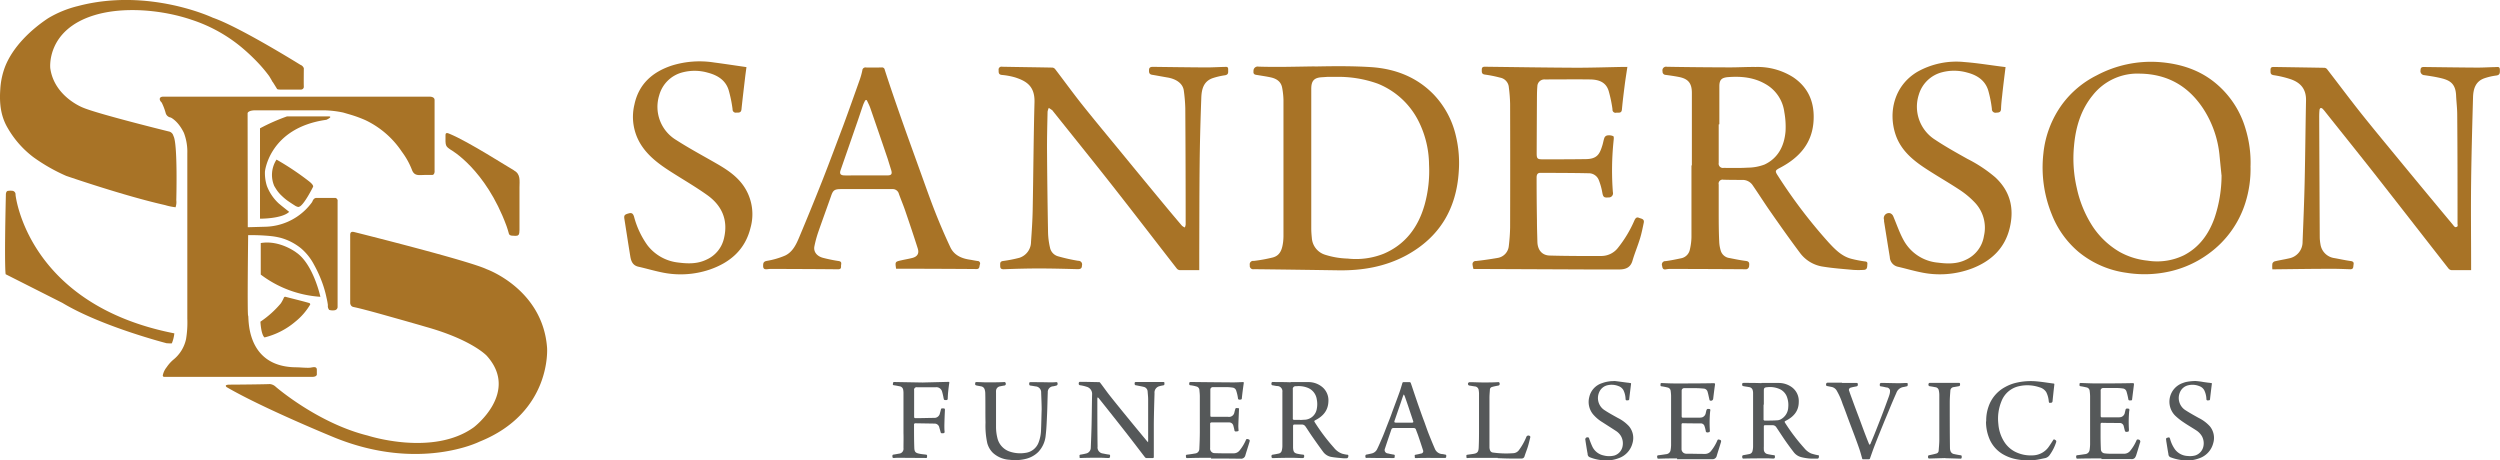
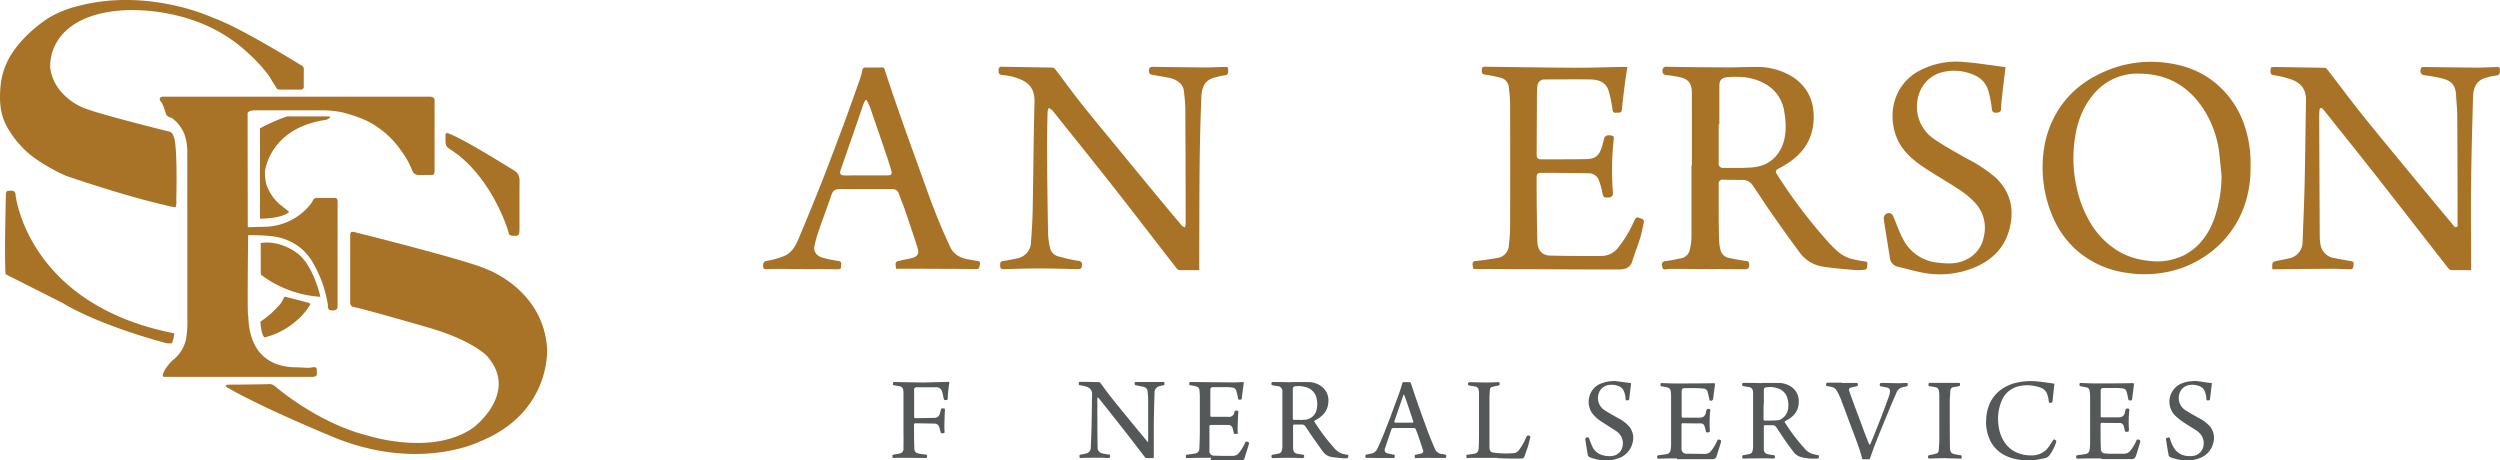
<svg xmlns="http://www.w3.org/2000/svg" id="Layer_1" data-name="Layer 1" viewBox="0 0 732.31 134.87">
  <defs>
    <style>.cls-1{fill:#555859;}.cls-1,.cls-2{fill-rule:evenodd;}.cls-2,.cls-3{fill:#a87326;}</style>
  </defs>
  <title>Wolverhampton Funeral Services - Sanderson Logo</title>
  <path class="cls-1" d="M516,113c1.7,0,3.39,0,5.09,0a6.49,6.49,0,0,1,3.81,1.26,5,5,0,0,1,2,4.29c0,2.65-1.49,4.34-3.74,5.49-0.46.23-.49,0.3-0.2,0.74a55.52,55.52,0,0,0,5.54,7.29,5.48,5.48,0,0,0,2,1.57,13.78,13.78,0,0,0,1.88.49c0.21,0,.43,0,0.43.33,0,0.48-.13.7-0.46,0.7-0.59,0-1.19,0-1.78,0a14.15,14.15,0,0,1-3-.45,4,4,0,0,1-2.05-1.32c-0.88-1.13-1.73-2.28-2.55-3.46s-1.74-2.62-2.62-3.92a1.3,1.3,0,0,0-1.12-.64l-2.2,0c-0.36,0-.36.24-0.36,0.48q0,2.87,0,5.73a8,8,0,0,0,0,.89,1.35,1.35,0,0,0,.83,1.29,6,6,0,0,0,.93.21c0.38,0.07.77,0.14,1.16,0.18s0.34,0.26.32,0.51a0.4,0.4,0,0,1-.43.48c-0.53,0-1.07-.06-1.6-0.06-2.38,0-4.77,0-7.15.07-0.35,0-.36-0.21-0.39-0.43s0-.51.31-0.57q0.89-.15,1.78-0.33a1.15,1.15,0,0,0,.93-0.92,5.63,5.63,0,0,0,.16-1.23q0-7.88,0-15.77a3.06,3.06,0,0,0-.14-0.87,1.2,1.2,0,0,0-1-.81c-0.49-.1-1-0.16-1.47-0.24s-0.63-.19-0.59-0.56,0.08-.45.65-0.44c1.67,0,3,0,4.68.06,0,0,.33,0,0.33,0m0.61,6.32h0c0,1.4,0,2.8,0,4.2a0.37,0.37,0,0,0,.43.46c1.19,0,2.37,0,3.55-.08a2.44,2.44,0,0,0,1-.26,4.17,4.17,0,0,0,2.25-3.58,6.72,6.72,0,0,0-.3-2.77,4.05,4.05,0,0,0-2.18-2.53,7,7,0,0,0-3.67-.56c-0.8.06-1,.23-1,1,0,1.36,0,2.73,0,4.09" transform="translate(0 -0.82)" />
  <path class="cls-1" d="M615.57,135.1c-2.6,0-4.39,0-7,.07-0.48,0-.36-0.33-0.4-0.55a0.34,0.34,0,0,1,.35-0.46c0.81-.09,1.62-0.22,2.43-0.34a1.4,1.4,0,0,0,1.14-1.17,13.17,13.17,0,0,0,.15-1.66q0-7.08,0-14.17a13.6,13.6,0,0,0-.13-1.52,1.11,1.11,0,0,0-.92-1c-0.58-.13-1.15-0.26-1.74-0.34-0.38-.05-0.31-0.29-0.31-0.52s0-.45.39-0.44c1.52,0.06,3,.13,4.55.13,3.44,0,6.88,0,10.32-.08,0.74,0,.74,0,0.65.72-0.17,1.34-.34,2.68-0.5,4a0.32,0.32,0,0,1-.36.34h-0.32c-0.29,0-.39-0.09-0.44-0.39a18.57,18.57,0,0,0-.53-2.23,1.25,1.25,0,0,0-1.11-.88,12.93,12.93,0,0,0-1.48-.13c-1.41,0-2.82,0-4.24,0a0.71,0.71,0,0,0-.73.59,2,2,0,0,0,0,.42q0,3.51,0,7c0,0.52.05,0.59,0.56,0.58l4.56,0a4.28,4.28,0,0,0,.85-0.08,1.65,1.65,0,0,0,1.13-1.41c0.09-.28.13-0.58,0.22-0.86a0.64,0.64,0,0,1,.2-0.21,0.11,0.11,0,0,1,.07,0,1.71,1.71,0,0,1,.76.08,1.07,1.07,0,0,1,0,.67,36,36,0,0,0-.08,5.26,0.8,0.8,0,0,1,0,.14,1.1,1.1,0,0,1-.09.54,1.74,1.74,0,0,1-.82.12,0.57,0.57,0,0,1-.28-0.37c-0.13-.44-0.22-0.89-0.34-1.34a1.17,1.17,0,0,0-1.19-.89c-1.73,0-3.46,0-5.2-.05-0.36,0-.38.26-0.38,0.52,0,1.07,0,2.14,0,3.2q0,2,.09,4a1.21,1.21,0,0,0,1,1.22,12.72,12.72,0,0,0,1.77.12c1.39,0,2.78,0,4.16,0a2.28,2.28,0,0,0,1.7-.91,12.57,12.57,0,0,0,1.8-3,0.36,0.36,0,0,1,.47-0.25,0.61,0.61,0,0,1,.56.93c-0.36,1.2-.71,2.4-1.09,3.59a3.18,3.18,0,0,1-.38.8,1.23,1.23,0,0,1-1.12.41c-1.45,0-2.89,0-4.34,0h-3.56s-0.81,0-.81,0" transform="translate(0 -0.82)" />
  <path class="cls-1" d="M491.28,135.1c-2.6,0-2.84,0-5.44.08-0.48,0-.36-0.33-0.41-0.54a0.34,0.34,0,0,1,.34-0.46c0.81-.09,1.62-0.22,2.43-0.34a1.4,1.4,0,0,0,1.16-1.2,9.37,9.37,0,0,0,.14-1.38q0-7.26,0-14.52a12.16,12.16,0,0,0-.12-1.41,1.13,1.13,0,0,0-.91-1,17.74,17.74,0,0,0-1.74-.35c-0.4,0-.32-0.3-0.32-0.54s0-.43.38-0.42c1.35,0.06,2.7.13,4.05,0.12,3.61,0,7.21,0,10.82-.07,0.8,0,.77,0,0.66.77-0.18,1.24-.33,2.49-0.48,3.74a0.66,0.66,0,0,1-1,.53,0.52,0.52,0,0,1-.12-0.3c-0.18-.76-0.32-1.53-0.54-2.27a1.24,1.24,0,0,0-1.13-.89c-0.74-.07-1.49-0.12-2.23-0.13-1.15,0-2.3,0-3.45,0a0.72,0.72,0,0,0-.77.71c0,0.65,0,1.3,0,2q0,2.69,0,5.37c0,0.51.05,0.57,0.57,0.57l4.52,0a4.55,4.55,0,0,0,.88-0.09,1.61,1.61,0,0,0,1.1-1.35c0.09-.28.12-0.58,0.22-0.85a0.87,0.87,0,0,1,.26-0.27,0.16,0.16,0,0,1,.11,0,1.4,1.4,0,0,1,.68.09,1,1,0,0,1,0,.64,36.49,36.49,0,0,0-.08,5.62c0,0.38-.09.47-0.57,0.51a0.47,0.47,0,0,1-.64-0.45,9.87,9.87,0,0,0-.39-1.47,1.13,1.13,0,0,0-1.1-.71c-1.74,0-3.49,0-5.23-.05-0.37,0-.37.27-0.37,0.52q0,2.26,0,4.52c0,0.81,0,1.61,0,2.42a1.37,1.37,0,0,0,.58,1.22,1.49,1.49,0,0,0,.72.25c1.9,0,3.79.07,5.69,0.06a2.22,2.22,0,0,0,1.68-.89,12.7,12.7,0,0,0,1.83-3.07,0.36,0.36,0,0,1,.47-0.24c0.56,0.12.72,0.27,0.58,0.75-0.39,1.35-.84,2.68-1.23,4a1.27,1.27,0,0,1-1.39,1c-1.46,0-2.92,0-4.38,0h-3.52s-2.35,0-2.35,0" transform="translate(0 -0.82)" />
  <path class="cls-1" d="M581.81,124.27a12.08,12.08,0,0,1,.7-4.4,10.24,10.24,0,0,1,4.83-5.67,12.58,12.58,0,0,1,3.08-1.22,18.89,18.89,0,0,1,6.46-.42c1.56,0.15,3.1.41,4.65,0.61,0.23,0,.26.13,0.23,0.34q-0.28,2.45-.53,4.91a0.46,0.46,0,0,1-.52.38c-0.47.08-.51,0-0.58-0.44a7.32,7.32,0,0,0-.74-2.68,3.32,3.32,0,0,0-1.94-1.4,11,11,0,0,0-6-.34,7.11,7.11,0,0,0-5.15,4.36,13.44,13.44,0,0,0-.93,6.74,11.32,11.32,0,0,0,1.72,5.2,8.24,8.24,0,0,0,3.13,2.88,10.2,10.2,0,0,0,5.18,1.09,5.89,5.89,0,0,0,4.84-2.68c0.41-.58.79-1.18,1.17-1.78a0.3,0.3,0,0,1,.49-0.13c0.43,0.25.51,0.34,0.37,0.8a13.21,13.21,0,0,1-1.57,3.24c-0.08.13-.18,0.25-0.26,0.38a2.23,2.23,0,0,1-1.5,1c-0.91.17-1.8,0.41-2.72,0.51a17.77,17.77,0,0,1-5.73-.24,12.29,12.29,0,0,1-3.94-1.52,9.48,9.48,0,0,1-4-4.94,13,13,0,0,1-.8-4.59" transform="translate(0 -0.82)" />
  <path class="cls-1" d="M539.59,113h4.09c0.23,0,.49-0.05.52,0.32s0,0.6-.44.69-1.07.19-1.59,0.35a0.68,0.68,0,0,0-.49,1c0.24,0.74.51,1.47,0.78,2.2q0.59,1.63,1.2,3.26c0.33,0.88.67,1.77,1,2.65,0.4,1.07.79,2.15,1.19,3.22q0.37,1,.76,2c0.28,0.73.57,1.45,0.86,2.17a1,1,0,0,0,.21.24,1,1,0,0,0,.21-0.24c0.41-1,.82-1.93,1.21-2.91,0.46-1.14.9-2.28,1.35-3.42s0.78-2,1.16-3,0.84-2.26,1.25-3.38c0.21-.59.45-1.17,0.62-1.77a3.53,3.53,0,0,0,.15-1.25,1.09,1.09,0,0,0-1.11-.82A14.56,14.56,0,0,0,551,114c-0.37,0-.39-0.28-0.36-0.56a0.41,0.41,0,0,1,.46-0.45c1.67,0,3.35.07,5,.08,0.77,0,1.54-.05,2.31-0.07,0.19,0,.38,0,0.41.25,0,0.51,0,.67-0.33.74s-0.64.16-1,.21a2.61,2.61,0,0,0-2,1.72c-0.69,1.55-1.36,3.11-2,4.68s-1.2,2.87-1.79,4.32c-0.87,2.13-1.74,4.26-2.57,6.41-0.48,1.23-.9,2.48-1.35,3.73a0.36,0.36,0,0,1-.41.29c-0.52,0-1,0-1.56,0-0.17,0-.27,0-0.33-0.19-0.26-.94-0.51-1.87-0.82-2.79-0.44-1.29-.91-2.56-1.38-3.83-0.59-1.58-1.2-3.16-1.79-4.74s-1.12-3.11-1.74-4.64a20,20,0,0,0-1.78-4,2.24,2.24,0,0,0-1.47-1l-1.25-.25a0.38,0.38,0,0,1-.34-0.51,0.44,0.44,0,0,1,.47-0.48c1.39,0,2.78,0,4.16,0h0Z" transform="translate(0 -0.82)" />
  <path class="cls-1" d="M642.87,112.42H643a20.34,20.34,0,0,1,2.42.3l1.46,0.2c0.26,0,.52.08,0.78,0.1a0.21,0.21,0,0,1,.24.29q-0.28,2.2-.53,4.41c0,0.4-.32.37-0.6,0.38a0.36,0.36,0,0,1-.46-0.38,6.37,6.37,0,0,0-.64-2.6,2.6,2.6,0,0,0-1.48-1.21,5.3,5.3,0,0,0-3.21-.23,3.46,3.46,0,0,0-2.4,2,4.22,4.22,0,0,0,1.66,5.34c1.24,0.8,2.53,1.51,3.82,2.23a10.93,10.93,0,0,1,3.25,2.43,5.35,5.35,0,0,1,1,4.94,6.3,6.3,0,0,1-4.18,4.47,9.78,9.78,0,0,1-4.25.58,14.13,14.13,0,0,1-4.13-.92,1,1,0,0,1-.57-0.94c-0.25-1.29-.43-2.59-0.65-3.89a1.61,1.61,0,0,0,0-.25,0.43,0.43,0,0,1,.36-0.63c0.56-.17.61-0.15,0.79,0.39a9.5,9.5,0,0,0,1.47,3.09,4.94,4.94,0,0,0,3.68,1.87,5.9,5.9,0,0,0,2.25-.17,3.55,3.55,0,0,0,2.38-2.82,4.32,4.32,0,0,0-.44-2.76,5.1,5.1,0,0,0-1.71-1.77c-1.23-.81-2.52-1.54-3.74-2.38a17.67,17.67,0,0,1-2.43-1.94,5.78,5.78,0,0,1,2.28-9.54,6,6,0,0,1,1.15-.34,14.89,14.89,0,0,1,2.36-.24" transform="translate(0 -0.82)" />
  <path class="cls-1" d="M472.61,112.42a9.33,9.33,0,0,1,1,.08l1.06,0.14,2.1,0.28c0.26,0,.52.08,0.77,0.1a0.22,0.22,0,0,1,.23.3c-0.18,1.46-.37,2.92-0.53,4.37,0,0.39-.29.4-0.58,0.4a0.38,0.38,0,0,1-.49-0.39,6.39,6.39,0,0,0-.62-2.57,2.6,2.6,0,0,0-1.47-1.22,5.34,5.34,0,0,0-3.21-.24,3.45,3.45,0,0,0-2.41,2,4.21,4.21,0,0,0,1.63,5.35c1.23,0.81,2.53,1.51,3.82,2.23a11.26,11.26,0,0,1,3.21,2.37,5.34,5.34,0,0,1,1.08,5,6.31,6.31,0,0,1-4.15,4.45,10.29,10.29,0,0,1-5.18.51,13,13,0,0,1-3.25-.85,1,1,0,0,1-.56-0.95c-0.25-1.3-.44-2.61-0.65-3.92,0,0,0-.07,0-0.11a0.61,0.61,0,0,1,.69-0.82,0.37,0.37,0,0,1,.39.33,25.2,25.2,0,0,0,.94,2.37,4.73,4.73,0,0,0,3.35,2.61,6.32,6.32,0,0,0,3.16,0,3.52,3.52,0,0,0,2.37-2.79,4.35,4.35,0,0,0-.42-2.76,4.45,4.45,0,0,0-1.45-1.58c-1.33-.88-2.68-1.72-4-2.58a11.18,11.18,0,0,1-2.81-2.37,5.7,5.7,0,0,1-1.09-5.05,5.53,5.53,0,0,1,3.75-4.06,9.42,9.42,0,0,1,1.93-.49,8.08,8.08,0,0,1,1.46-.1" transform="translate(0 -0.82)" />
  <path class="cls-1" d="M569.8,135l-4.51.13c-0.31,0-.51,0-0.52-0.4s0-.51.44-0.59c0.69-.14,1.38-0.29,2.06-0.49a0.88,0.88,0,0,0,.61-0.81c0.08-1.07.19-2.15,0.19-3.22,0-4.4,0-8.8,0-13.2a6.46,6.46,0,0,0-.18-1.37,1.13,1.13,0,0,0-1-.81c-0.53-.11-1.07-0.2-1.61-0.28a0.44,0.44,0,0,1-.38-0.57,0.39,0.39,0,0,1,.47-0.41c2.76,0,5.53,0,8.29,0,0.24,0,.48-0.05.49,0.32s0,0.58-.41.66l-1.43.25a1.07,1.07,0,0,0-1,1c-0.09,1.18-.18,2.36-0.18,3.55,0,4.42,0,8.85.06,13.28a2.91,2.91,0,0,0,.19,1,1.36,1.36,0,0,0,1.1.8c0.61,0.14,1.23.25,1.85,0.34a0.3,0.3,0,0,1,.3.37,1.5,1.5,0,0,0,0,.21c0,0.33-.13.43-0.45,0.41-1.48-.05-3-0.09-4.35-0.13" transform="translate(0 -0.82)" />
  <path class="cls-1" d="M336.26,130.42a3,3,0,0,0,.06-0.38c0-4.07,0-8.15,0-12.22,0-.76-0.09-1.53-0.15-2.29a1.46,1.46,0,0,0-1.13-1.38c-0.73-.18-1.47-0.3-2.2-0.46a0.43,0.43,0,0,1-.48-0.43c0-.47.06-0.55,0.54-0.55h7.74c0.22,0,.46,0,0.45.3s0.09,0.63-.37.7a8.58,8.58,0,0,0-1.3.3,1.91,1.91,0,0,0-1.23,2c-0.09,3-.18,6-0.21,9,0,3.19,0,6.39,0,9.58,0,0.35-.1.42-0.44,0.41-0.56,0-1.12,0-1.68,0a0.69,0.69,0,0,1-.46-0.22c-1.72-2.23-3.42-4.48-5.15-6.7s-3.47-4.41-5.21-6.61l-3.24-4.07a1.08,1.08,0,0,0-.26-0.18,1,1,0,0,0-.1.3c0,4.71,0,9.42.07,14.14a1.76,1.76,0,0,0,1.56,2c0.58,0.11,1.15.25,1.73,0.31,0.38,0,.39.24,0.37,0.51s-0.08.52-.47,0.5c-0.82,0-1.63-.08-2.45-0.08-1.88,0-3.75,0-5.63.08-0.23,0-.44,0-0.39-0.29s-0.2-.63.32-0.71a15.4,15.4,0,0,0,1.72-.35,1.74,1.74,0,0,0,1.25-1.7c0.09-2.22.18-4.44,0.23-6.66,0.07-2.95.08-5.9,0.15-8.85a2.17,2.17,0,0,0-1.65-2.32,11,11,0,0,0-1.85-.43,0.43,0.43,0,0,1-.4-0.56,0.38,0.38,0,0,1,.45-0.44c1.85,0,3.7.06,5.55,0.09a0.36,0.36,0,0,1,.23.13c1,1.28,1.89,2.59,2.89,3.85,1.72,2.17,3.47,4.32,5.22,6.46s3.76,4.57,5.65,6.85c0.08,0.1.18,0.19,0.34,0.34" transform="translate(0 -0.82)" />
  <path class="cls-1" d="M378.15,112.74c1.7,0,3.4,0,5.09,0a6.37,6.37,0,0,1,4.27,1.61,5.08,5.08,0,0,1,1.61,4.09c-0.09,2.61-1.54,4.28-3.75,5.42-0.44.23-.47,0.31-0.2,0.72a55.93,55.93,0,0,0,5.57,7.38,5.37,5.37,0,0,0,2.45,1.77,13.5,13.5,0,0,0,1.34.28c0.22,0,.44,0,0.44.33s-0.13.69-.46,0.71a8.19,8.19,0,0,1-1.11,0c-1.09-.1-2.19-0.18-3.27-0.36a3.8,3.8,0,0,1-2.49-1.44c-1.13-1.51-2.21-3.05-3.29-4.6-0.66-.94-1.26-1.91-1.91-2.86a1.29,1.29,0,0,0-1.12-.62c-0.69,0-1.38,0-2.07,0-0.39,0-.48.15-0.48,0.5,0,1.57,0,3.14,0,4.71,0,0.54,0,1.07,0,1.61,0.08,1.29.37,1.61,1.65,1.82a12,12,0,0,0,1.21.18c0.45,0,.41.32,0.39,0.62s-0.23.4-.53,0.39c-1,0-2-.08-2.95-0.08q-2.82,0-5.63.09a0.39,0.39,0,0,1-.45-0.46,0.41,0.41,0,0,1,.36-0.55c0.58-.08,1.16-0.2,1.73-0.32a1.15,1.15,0,0,0,.92-0.91,5.58,5.58,0,0,0,.17-1.25c0-5.29,0-10.58,0-15.86a1.53,1.53,0,0,0-1.45-1.76c-0.46,0-.91-0.15-1.36-0.2a0.42,0.42,0,0,1-.39-0.54,0.39,0.39,0,0,1,.46-0.45c1.71,0.06,3,0,4.74.08,0,0,.39,0,0.39,0m2.78,11.05v0c0.48,0,1-.07,1.45-0.07a3.78,3.78,0,0,0,3.45-3.14,7.07,7.07,0,0,0,0-2.85,4.26,4.26,0,0,0-2.42-3.27,7.21,7.21,0,0,0-3.66-.55,0.8,0.8,0,0,0-.93.94c0,2.82,0,5.64,0,8.47a0.37,0.37,0,0,0,.43.44h1.72" transform="translate(0 -0.82)" />
-   <path class="cls-1" d="M354.79,134.92c-2.6,0-4.36,0-7,.09-0.47,0-.36-0.32-0.4-0.53a0.35,0.35,0,0,1,.34-0.48c0.8-.09,1.59-0.21,2.38-0.35a1.34,1.34,0,0,0,1.2-1.29c0.08-1.62.14-3.24,0.15-4.86,0-3.54,0-7.08,0-10.61,0-.62-0.08-1.24-0.13-1.87a1.12,1.12,0,0,0-.92-1,10.18,10.18,0,0,0-1.64-.34c-0.42,0-.43-0.25-0.42-0.56s0.16-.41.48-0.41q6.15,0.08,12.3.12c1,0,1.91-.05,2.87-0.09,0.28,0,.37,0,0.32.36-0.21,1.44-.4,2.88-0.55,4.33,0,0.44-.28.45-0.59,0.45a0.42,0.42,0,0,1-.55-0.43,13.45,13.45,0,0,0-.52-2.22,1.26,1.26,0,0,0-1.1-.88,13.27,13.27,0,0,0-1.48-.13c-1.4,0-2.81,0-4.22,0a0.72,0.72,0,0,0-.77.72c0,0.65,0,1.3,0,2,0,1.8,0,3.6,0,5.4,0,0.54,0,.59.59,0.58l4.6,0a1.6,1.6,0,0,0,1.87-1.41c0.08-.24.13-0.49,0.21-0.74a0.73,0.73,0,0,1,.22-0.41,3.64,3.64,0,0,1,.9.07,0.54,0.54,0,0,1,0,.28c-0.06,1.54-.14,3.08-0.19,4.62a12.34,12.34,0,0,0,.06,1.45,0.28,0.28,0,0,1-.27.37,3.66,3.66,0,0,1-.53.06,0.38,0.38,0,0,1-.41-0.39c-0.08-.45-0.2-0.89-0.32-1.33a1.23,1.23,0,0,0-1.29-.93c-1.66,0-3.32,0-5,0a0.42,0.42,0,0,0-.5.51c0,1.55,0,3.09,0,4.63q0,1.17,0,2.34a1.34,1.34,0,0,0,1.43,1.52c1.86,0.06,3.72.07,5.59,0.05a2.21,2.21,0,0,0,1.66-.91,12.73,12.73,0,0,0,1.8-3,0.38,0.38,0,0,1,.51-0.26c0.54,0.12.69,0.27,0.56,0.74-0.39,1.35-.84,2.69-1.23,4a1.27,1.27,0,0,1-1.41,1l-5-.05h-2.83s-0.85,0-.85,0" transform="translate(0 -0.82)" />
-   <path class="cls-1" d="M305.13,120.85c0-1.27-.08-3.15-0.15-5A1.74,1.74,0,0,0,303.3,114c-0.48-.08-1-0.18-1.43-0.23s-0.38-.35-0.39-0.65,0.18-.36.45-0.36q2.81,0,5.63.06c0.59,0,1.17,0,1.76-.06,0.25,0,.43,0,0.45.32a0.52,0.52,0,0,1-.29.67c-0.32.09-.64,0.17-1,0.23a1.67,1.67,0,0,0-1.56,1.77c-0.09,2.17-.11,4.34-0.21,6.51s-0.16,4.06-.4,6.07a8.07,8.07,0,0,1-2.19,4.9,7.77,7.77,0,0,1-3.4,1.94,12.83,12.83,0,0,1-5,.33,7.86,7.86,0,0,1-4.84-2,6.26,6.26,0,0,1-1.69-2.9,24.09,24.09,0,0,1-.51-6c-0.07-2.87,0-5.75-.07-8.62a4.17,4.17,0,0,0-.17-1.05,1.3,1.3,0,0,0-1.06-.94c-0.42-.09-0.85-0.15-1.27-0.24s-0.52-.22-0.45-0.68a0.32,0.32,0,0,1,.4-0.33c1,0,2,.08,3,0.08,1.67,0,3.34,0,5-.08a0.43,0.43,0,0,1,.55.41,0.48,0.48,0,0,1-.46.61c-0.39.06-.78,0.13-1.16,0.22a1.39,1.39,0,0,0-1.23,1.35,3.06,3.06,0,0,0,0,.46c0,3.36,0,6.72,0,10.07a13.48,13.48,0,0,0,.39,3.22,5.51,5.51,0,0,0,3.81,4.08,9.56,9.56,0,0,0,4.38.32,4.74,4.74,0,0,0,3.89-3.05,11.12,11.12,0,0,0,.72-3.81c0.08-1.71.1-3.42,0.17-5.73" transform="translate(0 -0.82)" />
+   <path class="cls-1" d="M354.79,134.92c-2.6,0-4.36,0-7,.09-0.47,0-.36-0.32-0.4-0.53a0.35,0.35,0,0,1,.34-0.48c0.8-.09,1.59-0.21,2.38-0.35a1.34,1.34,0,0,0,1.2-1.29c0.08-1.62.14-3.24,0.15-4.86,0-3.54,0-7.08,0-10.61,0-.62-0.08-1.24-0.13-1.87a1.12,1.12,0,0,0-.92-1,10.18,10.18,0,0,0-1.64-.34c-0.42,0-.43-0.25-0.42-0.56s0.16-.41.48-0.41q6.15,0.08,12.3.12c1,0,1.91-.05,2.87-0.09,0.28,0,.37,0,0.32.36-0.21,1.44-.4,2.88-0.55,4.33,0,0.44-.28.45-0.59,0.45a0.42,0.42,0,0,1-.55-0.43,13.45,13.45,0,0,0-.52-2.22,1.26,1.26,0,0,0-1.1-.88,13.27,13.27,0,0,0-1.48-.13c-1.4,0-2.81,0-4.22,0a0.72,0.72,0,0,0-.77.72c0,0.65,0,1.3,0,2,0,1.8,0,3.6,0,5.4,0,0.54,0,.59.59,0.58l4.6,0a1.6,1.6,0,0,0,1.87-1.41a0.73,0.73,0,0,1,.22-0.41,3.64,3.64,0,0,1,.9.07,0.54,0.54,0,0,1,0,.28c-0.06,1.54-.14,3.08-0.19,4.62a12.34,12.34,0,0,0,.06,1.45,0.28,0.28,0,0,1-.27.37,3.66,3.66,0,0,1-.53.06,0.38,0.38,0,0,1-.41-0.39c-0.08-.45-0.2-0.89-0.32-1.33a1.23,1.23,0,0,0-1.29-.93c-1.66,0-3.32,0-5,0a0.42,0.42,0,0,0-.5.51c0,1.55,0,3.09,0,4.63q0,1.17,0,2.34a1.34,1.34,0,0,0,1.43,1.52c1.86,0.06,3.72.07,5.59,0.05a2.21,2.21,0,0,0,1.66-.91,12.73,12.73,0,0,0,1.8-3,0.38,0.38,0,0,1,.51-0.26c0.54,0.12.69,0.27,0.56,0.74-0.39,1.35-.84,2.69-1.23,4a1.27,1.27,0,0,1-1.41,1l-5-.05h-2.83s-0.85,0-.85,0" transform="translate(0 -0.82)" />
  <path class="cls-1" d="M419,134.95c-1.47,0-2.7,0-4.17.06-0.24,0-.43,0-0.4-0.31s-0.22-.61.28-0.69,1-.2,1.53-0.33a0.69,0.69,0,0,0,.59-1c-0.45-1.42-.92-2.82-1.4-4.23-0.2-.59-0.44-1.16-0.65-1.75a0.64,0.64,0,0,0-.64-0.5H408.2a0.61,0.61,0,0,0-.64.45c-0.63,1.85-1.27,3.7-1.87,5.56a1,1,0,0,0,.87,1.43,16.78,16.78,0,0,0,1.68.34c0.45,0.06.3,0.36,0.3,0.6s0,0.41-.38.41c-2.43,0-4.85,0-7.28-.05h-0.27c-0.58.07-.7,0-0.65-0.61a0.36,0.36,0,0,1,.36-0.36c0.5-.09,1-0.21,1.49-0.32a2.34,2.34,0,0,0,1.59-1.28c0.54-1.09,1-2.21,1.49-3.33s1-2.5,1.49-3.76,1-2.49,1.42-3.74c0.72-1.94,1.45-3.88,2.15-5.83,0.31-.87.57-1.76,0.83-2.65a0.35,0.35,0,0,1,.4-0.3c0.59,0,1.18,0,1.76,0a0.4,0.4,0,0,1,.3.22c0.42,1.2.81,2.41,1.22,3.61s0.78,2.31,1.19,3.46c0.51,1.43,1,2.86,1.56,4.3,0.45,1.24.87,2.5,1.36,3.73,0.58,1.46,1.18,2.92,1.81,4.36a2.5,2.5,0,0,0,2.07,1.39c0.3,0,.6.11,0.91,0.15s0.31,0.29.28,0.51,0,0.48-.41.47c-1.34,0-2.68,0-4,0,0,0-.23,0-0.23,0m-7.83-18.58c-0.11.28-.2,0.45-0.26,0.64-0.21.61-.41,1.23-0.62,1.84-0.6,1.74-1.2,3.48-1.8,5.22-0.14.41,0,.54,0.41,0.54l3.83,0a8.33,8.33,0,0,0,.92,0c0.2,0,.42-0.09.32-0.39l-0.37-1.12q-0.5-1.48-1-3-0.57-1.68-1.16-3.35a2.62,2.62,0,0,0-.27-0.42" transform="translate(0 -0.82)" />
  <path class="cls-1" d="M270.42,112.86l7.31-.18c0.36,0,.38,0,0.32.42-0.13.86-.23,1.72-0.32,2.58-0.06.63-.09,1.27-0.12,1.91a0.38,0.38,0,0,1-.43.42c-0.65,0-.66,0-0.79-0.62a18.09,18.09,0,0,0-.44-1.89,1.73,1.73,0,0,0-1.84-1.25c-1.82,0-3.65,0-5.47,0a0.75,0.75,0,0,0-.87.9q0,2.28,0,4.56c0,1,0,2,0,3.07,0,0.46.07,0.54,0.53,0.53,1.78,0,3.55-.07,5.32-0.08a1.64,1.64,0,0,0,1.71-1.39c0.11-.35.21-0.71,0.29-1.07a0.34,0.34,0,0,1,.42-0.32,2.48,2.48,0,0,0,.34,0c0.33,0,.43.14,0.41,0.48q-0.11,2.23-.16,4.47c0,0.61,0,1.23.06,1.84a0.38,0.38,0,0,1-.4.48c-0.29,0-.66.15-0.77-0.34s-0.25-.88-0.37-1.32a1.4,1.4,0,0,0-1.42-1.16l-5.56-.09a0.38,0.38,0,0,0-.43.45c0,2.25,0,4.5.08,6.74,0.05,1.27.39,1.54,1.8,1.78,0.49,0.09,1,.13,1.48.19s0.48,0.11.46,0.63-0.29.37-.57,0.37l-7.47-.05c-0.55,0-1.1,0-1.64.06-0.3,0-.47-0.07-0.47-0.4s-0.05-.56.38-0.61,1.05-.18,1.58-0.27a1.42,1.42,0,0,0,1.28-1.63c0-1.47.05-2.94,0-4.4q0-5.92,0-11.84a6.12,6.12,0,0,0-.09-0.87,1.23,1.23,0,0,0-1.13-1c-0.51-.11-1-0.21-1.54-0.28s-0.3-.36-0.31-0.61,0.16-.35.42-0.35l8.43,0.15" transform="translate(0 -0.82)" />
  <path class="cls-1" d="M438.73,134.94h-7.3c-0.51,0-1,0-1.53.06-0.24,0-.38-0.07-0.35-0.32s-0.17-.6.29-0.66c0.63-.09,1.27-0.16,1.89-0.27,1.16-.2,1.37-0.74,1.42-1.88,0.07-1.58.09-3.17,0.09-4.75,0-3.7,0-7.41,0-11.11a7.66,7.66,0,0,0-.11-1,1.21,1.21,0,0,0-1.16-1l-1.47-.24a0.5,0.5,0,1,1,0-1c1.34,0,2.68.08,4,.08s2.86,0,4.29-.09a0.39,0.39,0,0,1,.49.42,0.47,0.47,0,0,1-.44.59c-0.62.12-1.25,0.24-1.85,0.42a0.8,0.8,0,0,0-.56.76c-0.05.79-.13,1.58-0.13,2.37q0,7.24,0,14.48a2.49,2.49,0,0,0,.15.86,1,1,0,0,0,.79.71,28,28,0,0,0,6.18.19,2.21,2.21,0,0,0,1.59-1,17.36,17.36,0,0,0,2.08-3.72,0.65,0.65,0,0,1,1.15-.17,0.43,0.43,0,0,1,0,.32c-0.22.89-.42,1.78-0.69,2.66s-0.7,1.93-1,2.9a0.84,0.84,0,0,1-.82.58c-1,0-2.07,0-3.1,0-1.51,0-3-.08-3.92-0.11" transform="translate(0 -0.82)" />
  <path class="cls-2" d="M89,20.81a1.68,1.68,0,0,0-1-1C84.8,17.83,69.57,8.52,62.32,6c0,0-18.8-8.88-39.52-3.4a31.5,31.5,0,0,0-8.68,3.55C9,9.53,3.76,14.56,1.48,20.37A22.11,22.11,0,0,0,.08,27C-0.2,31,.17,34.84,2.3,38.39a28.44,28.44,0,0,0,7.55,8.52,52.14,52.14,0,0,0,9.54,5.43s17,5.87,28.94,8.55a17.15,17.15,0,0,0,3,.63h0.1a4.59,4.59,0,0,0,.21-2.07s0.46-16.7-.84-18.8a1.73,1.73,0,0,0-1.4-1.33s-21-5.18-25.16-7c0,0-8.33-3.2-9.51-11.49,0,0-1.29-11.3,13.06-15.6,8.64-2.58,19.9-1.47,28.23,1.35A44.47,44.47,0,0,1,70.42,14.4,56.53,56.53,0,0,1,76,19.66a40.78,40.78,0,0,1,2.81,3.4c0.11,0.15.4,0.65,0.74,1.22l0.17,0.35L80,25l1.11,1.78s-0.11.28,1.11,0.28h6A0.83,0.83,0,0,0,89,26.25c-0.06-.77,0-5.4,0-5.44" transform="translate(0 -0.82)" />
  <path class="cls-2" d="M51.56,61.51h0" transform="translate(0 -0.82)" />
  <path class="cls-2" d="M51.47,61.52h-0.1a0.06,0.06,0,0,0,.1,0" transform="translate(0 -0.82)" />
  <path class="cls-2" d="M76.16,38.41V64.88s6.38,0.06,8.55-2c0,0-2.75-2.17-3.1-2.5a13.55,13.55,0,0,1-3.43-5.09,12.43,12.43,0,0,1-.57-4.23s1.28-12.82,18-15.15c0,0,2.05-.94.67-1H84.09a57.85,57.85,0,0,0-7.94,3.5" transform="translate(0 -0.82)" />
-   <path class="cls-2" d="M90.38,53.82A79.44,79.44,0,0,0,81,47.57a8.23,8.23,0,0,0-.67,7.72q0.2,0.35.41,0.68a9.89,9.89,0,0,0,1.85,2.26,14.28,14.28,0,0,0,2.06,1.67c1,0.68,1.68,1.1,1.68,1.1a2.69,2.69,0,0,0,1,.44h0a0.41,0.41,0,0,0,.3-0.06h0C89,61,91.7,55.56,91.7,55.56c0.21-.46-0.66-1.24-1.32-1.74" transform="translate(0 -0.82)" />
  <path class="cls-2" d="M351.31,79.94c-2,0-3.9,0-5.81,0a1.3,1.3,0,0,1-.83-0.51c-6.27-8.06-12.49-16.17-18.8-24.2-5.77-7.34-11.63-14.59-17.45-21.88a1.28,1.28,0,0,0-.2-0.25l-1-.68a4.21,4.21,0,0,0-.36,1.13c-0.08,3.76-.18,7.53-0.16,11.29Q306.78,56.91,307,69a21.8,21.8,0,0,0,.56,4.3,3.33,3.33,0,0,0,2.41,2.61,52.91,52.91,0,0,0,5.88,1.31,1.06,1.06,0,0,1,1.08,1.37c0,0.93-.53,1.09-1.33,1.07-3.69-.09-7.39-0.2-11.08-0.2-3.51,0-7,.09-10.54.23-0.92,0-1-.44-1-1.07s-0.13-1.22.86-1.35a39.5,39.5,0,0,0,4.78-.94,4.91,4.91,0,0,0,3.39-4.68c0.22-3.11.43-6.24,0.49-9.36,0.2-10.51.25-21,.53-31.52,0.13-4.75-2.42-6.2-5.59-7.25a20.07,20.07,0,0,0-4-.75c-1-.12-0.91-0.76-0.92-1.45a0.83,0.83,0,0,1,1-.95c4.93,0.1,9.87.15,14.8,0.25a1.24,1.24,0,0,1,.79.49c2.54,3.32,5,6.71,7.59,10,3.93,4.94,8,9.81,12,14.69q6.31,7.7,12.66,15.36,2.41,2.91,4.87,5.79a3.08,3.08,0,0,0,.84.5,3.25,3.25,0,0,0,.24-0.87q0-17-.11-34.1a45.36,45.36,0,0,0-.43-5.09c-0.24-2-2.06-3.41-4.78-3.87-1.5-.25-3-0.55-4.5-0.79-0.94-.15-0.94-0.77-0.91-1.49s0.56-.85,1.18-0.84c5.18,0.07,10.37.14,15.55,0.17,1.77,0,3.55-.11,5.32-0.15,0.5,0,1.15-.18,1.13.69s0.21,1.58-1,1.77a20.84,20.84,0,0,0-3.51.82c-2.72.94-3.27,3.29-3.36,5.74-0.23,6.28-.41,12.56-0.48,18.84-0.1,8.91-.09,17.83-0.12,26.74,0,1.59,0,3.18,0,4.93" transform="translate(0 -0.82)" />
  <path class="cls-2" d="M723.87,79.94c-2.06,0-3.94,0-5.82,0a1.29,1.29,0,0,1-.84-0.49c-7.23-9.25-14.43-18.52-21.68-27.76-4.76-6.05-9.59-12.05-14.38-18.07a8.56,8.56,0,0,0-.76-0.89,0.81,0.81,0,0,0-.6-0.28,0.76,0.76,0,0,0-.35.57c-0.07.74-.1,1.49-0.09,2.23q0.07,17.37.16,34.73a12.49,12.49,0,0,0,.2,2.33,4.78,4.78,0,0,0,4.14,4.12c1.56,0.28,3.12.63,4.69,0.85,0.68,0.09,1,.32.88,1s0.05,1.44-1,1.41c-1.81-.06-3.62-0.14-5.43-0.13-5.54,0-11.08.09-16.62,0.15h-0.74a8.33,8.33,0,0,1,0-1.66,1.11,1.11,0,0,1,.7-0.68c1.37-.33,2.77-0.54,4.15-0.86a4.87,4.87,0,0,0,4-4.86c0.23-5.86.48-11.71,0.61-17.56,0.18-8,.24-15.91.4-23.86,0.07-3.5-1.8-5.27-4.48-6.2a29.72,29.72,0,0,0-5-1.19c-1.1-.18-0.89-0.85-0.92-1.55,0-.85.49-0.86,1.11-0.85,4.9,0.08,9.8.15,14.7,0.24a1.11,1.11,0,0,1,.75.4c3.3,4.26,6.51,8.58,9.86,12.8,3.93,4.94,8,9.81,12,14.69q7.52,9.12,15.09,18.19a1.74,1.74,0,0,0,.59.59,0.83,0.83,0,0,0,.68-0.25,1.1,1.1,0,0,0,0-.62c0-10.69,0-21.38-.09-32.07,0-1.88-.25-3.76-0.33-5.63-0.16-3.79-2.16-4.58-5-5.2-1.42-.31-2.86-0.53-4.3-0.74a1.19,1.19,0,0,1-1.11-1.48c0-1,.66-0.92,1.33-0.91,5.11,0.07,10.23.14,15.34,0.17,1.77,0,3.55-.12,5.32-0.15,0.52,0,1.22-.24,1.24.7s0.11,1.63-1.1,1.78a17.49,17.49,0,0,0-3.41.79c-2.66.92-3.28,3.18-3.35,5.62-0.23,8.23-.46,16.47-0.56,24.71s0,16.48,0,24.72c0,0.35,0,.69,0,1.21" transform="translate(0 -0.82)" />
-   <path class="cls-2" d="M385.07,20.3c5.52-.11,11-0.17,16.51.18,7,0.46,13.35,2.85,18.36,8a25.92,25.92,0,0,1,6.49,12A34.16,34.16,0,0,1,427.31,51c-0.67,10.94-5.58,19.27-15.31,24.59C405.69,79,398.89,80.13,391.81,80c-8.17-.12-16.34-0.24-24.51-0.33a1,1,0,0,1-1.2-1.18,1,1,0,0,1,1.15-1.24,44.23,44.23,0,0,0,5.53-1c2.28-.57,2.8-2.5,3.07-4.5a17.21,17.21,0,0,0,.11-2.23q0-19.71,0-39.43a21.94,21.94,0,0,0-.37-3.48c-0.31-1.87-1.63-2.74-3.34-3.12-1.24-.27-2.51-0.45-3.76-0.66-0.69-.12-1.46-0.07-1.31-1.2a1.23,1.23,0,0,1,1.5-1.29c5.42,0.18,10.9,0,16.4-.07m6.24,3.06c-0.67,0-1.35,0-2,0s-1.35.08-2,.11c-2.34.11-3.22,1-3.22,3.41q0,20.4,0,40.8c0,1,.07,1.92.17,2.87a5.52,5.52,0,0,0,3.91,4.93,23.84,23.84,0,0,0,6.56,1.11,22,22,0,0,0,10.54-1.4c6.38-2.7,10.14-7.77,12-14.28A37,37,0,0,0,418.6,49a28.86,28.86,0,0,0-3.31-13.15,22.9,22.9,0,0,0-11.68-10.51,34,34,0,0,0-12.3-2" transform="translate(0 -0.82)" />
  <path class="cls-2" d="M495.59,49.25c0-7.07,0-14.14,0-21.21,0-2.88-1.09-4.16-3.88-4.69-1.25-.24-2.52-0.42-3.78-0.59A0.94,0.94,0,0,1,487,21.7a1.07,1.07,0,0,1,1.27-1.32c6.14,0.11,12.29.16,18.43,0.18,2.52,0,5-.15,7.56-0.12a19.49,19.49,0,0,1,11,3c4.34,2.93,6.19,7.11,6,12.29-0.23,6.88-4.09,11.22-9.86,14.25-1.43.75-1.52,0.94-.62,2.31a149.75,149.75,0,0,0,14.93,19.62c1.86,2,3.81,4,6.57,4.71a34.5,34.5,0,0,0,3.64.73c0.54,0.09,1.16,0,1.08.81s0.06,1.69-1.11,1.72a24.49,24.49,0,0,1-3,0c-2.93-.27-5.88-0.47-8.78-0.94a10.24,10.24,0,0,1-6.74-3.9c-3-4-5.83-8-8.68-12.09-1.79-2.55-3.45-5.19-5.22-7.76a3.56,3.56,0,0,0-3-1.67c-1.88,0-3.77,0-5.65-.06a1.16,1.16,0,0,0-1.37,1.41c0,2.52,0,5,0,7.57,0,3.05,0,6.11.15,9.16a10.28,10.28,0,0,0,.5,2.81,3.07,3.07,0,0,0,2.54,2c1.6,0.32,3.2.65,4.81,0.85,1,0.13,1,.72.91,1.43a1,1,0,0,1-1.18,1q-10.71-.08-21.41-0.09a7.61,7.61,0,0,0-1.7.1c-0.93.21-1.11-.34-1.19-1a1,1,0,0,1,1-1.39c1.51-.19,3-0.51,4.49-0.82a3.24,3.24,0,0,0,2.64-2.61,17.3,17.3,0,0,0,.46-3.58c0-7,0-14,0-21h0Zm8-12h-0.14c0,3.76,0,7.53,0,11.29A1.25,1.25,0,0,0,504.89,50c2.34,0,4.69.08,7-.07a14.14,14.14,0,0,0,5-.92c4-1.89,5.79-5.49,6.14-9.75a23.89,23.89,0,0,0-.36-5.6,11,11,0,0,0-5.57-8.25c-3.39-1.95-7.1-2.29-10.91-2-1.89.16-2.54,0.78-2.55,2.66,0,3.69,0,7.39,0,11.08" transform="translate(0 -0.82)" />
  <path class="cls-2" d="M659.23,49.42a32.83,32.83,0,0,1-1.5,10.78A29.16,29.16,0,0,1,647,75.11a30.63,30.63,0,0,1-11.4,5.21,33.62,33.62,0,0,1-12.69.41,28,28,0,0,1-14.11-6.17,27.51,27.51,0,0,1-7.81-11,36.46,36.46,0,0,1-2.44-17.72A29.53,29.53,0,0,1,604,31.45a28.22,28.22,0,0,1,10.15-8.54A33.82,33.82,0,0,1,632.41,19c6.38,0.47,12.28,2.36,17.19,6.69a27.23,27.23,0,0,1,8.19,12.91,33.93,33.93,0,0,1,1.45,10.82m-8.51,2.72q-0.28-2.75-.55-5.49a30.41,30.41,0,0,0-4.8-14C641,26,634.89,22.52,626.86,22.39A16.66,16.66,0,0,0,613,28.74c-3.51,4.29-5,9.44-5.47,14.83a38.21,38.21,0,0,0,.82,12.36,33.6,33.6,0,0,0,4.5,11,23.88,23.88,0,0,0,8,7.66,21.16,21.16,0,0,0,8.24,2.58,17.9,17.9,0,0,0,10.66-1.59c4.48-2.33,7.23-6.17,8.9-10.8a39.35,39.35,0,0,0,2.1-12.65" transform="translate(0 -0.82)" />
  <path class="cls-2" d="M476.7,20.4c-0.28,1.91-.57,3.65-0.79,5.4-0.3,2.36-.6,4.72-0.81,7.08-0.11,1.23-1,.88-1.63.95a0.9,0.9,0,0,1-1.13-1,38.11,38.11,0,0,0-1.1-5.29c-0.78-2.72-3-3.42-5.49-3.45-4.4-.06-8.81,0-13.21,0a2.06,2.06,0,0,0-2.21,2c-0.09,1-.11,2.06-0.12,3.08q-0.05,8.26-.08,16.52c0,1.58.19,1.8,1.76,1.8,4.15,0,8.31,0,12.47-.06,3.47,0,4.21-1.44,5-4,0.24-.74.34-1.52,0.61-2.25a1.15,1.15,0,0,1,.76-0.67,3.09,3.09,0,0,1,1.84.2c0.26,0.18.11,1.06,0.06,1.62a84.32,84.32,0,0,0-.18,14.78,1.22,1.22,0,0,1-1.33,1.54c-1.29.14-1.54-.16-1.77-1.44a18.71,18.71,0,0,0-1.07-3.76,3.15,3.15,0,0,0-3-1.88c-4.69-.1-9.37-0.1-14.06-0.12-1,0-1.12.74-1.11,1.49q0,6.23.1,12.46c0,2.09.08,4.19,0.13,6.28,0.07,2.38,1.38,4,3.75,4,5,0.14,10.07.14,15.11,0.12A6.16,6.16,0,0,0,474,73.34a35.06,35.06,0,0,0,4.78-8c0.3-.64.66-1,1.27-0.73s1.7,0.27,1.45,1.44c-0.33,1.55-.63,3.12-1.1,4.64-0.67,2.19-1.57,4.32-2.21,6.51-0.58,2-2,2.53-3.79,2.55-3.05,0-6.11,0-9.16,0L435,79.62h-3.38a6.8,6.8,0,0,1-.27-1.25,0.91,0.91,0,0,1,1-1.09c2.11-.23,4.21-0.54,6.31-0.9a3.91,3.91,0,0,0,3.31-3.54,53.36,53.36,0,0,0,.38-5.4q0.05-18.11,0-36.22a44.43,44.43,0,0,0-.37-4.76,3.13,3.13,0,0,0-2.56-2.9,36.58,36.58,0,0,0-4.37-.88c-1.06-.12-1-0.68-1-1.44,0-.92.57-0.88,1.21-0.87,8.84,0.11,17.68.25,26.52,0.29,4.61,0,9.23-.16,13.84-0.24h1.18" transform="translate(0 -0.82)" />
  <path class="cls-2" d="M262.49,79.54c-0.31-2.05-.31-2.06,1.59-2.48,1-.23,2.08-0.41,3.11-0.67,1.5-.37,2.11-1.29,1.65-2.76-1.19-3.77-2.46-7.52-3.74-11.26-0.55-1.6-1.22-3.16-1.79-4.76a1.86,1.86,0,0,0-1.68-1.4c-0.35,0-.71,0-1.06,0H246.4c-2,0-2.4.34-3,2.15-1.23,3.5-2.52,7-3.73,10.49a32.74,32.74,0,0,0-1.11,4.1c-0.33,1.6.71,2.95,2.61,3.42a43.78,43.78,0,0,0,4.47.91c1.16,0.17.68,0.94,0.72,1.53s-0.15.9-.92,0.89c-6.5-.07-13-0.08-19.49-0.11a9.72,9.72,0,0,0-1.06.07c-0.68.07-1.31,0.11-1.35-.85,0-.81,0-1.36,1.07-1.57A23.23,23.23,0,0,0,230,75.67c2.22-1.06,3.26-3.31,4.16-5.48q3.49-8.3,6.8-16.68c2.06-5.23,4-10.5,6-15.77,1.68-4.54,3.29-9.1,4.91-13.66a20.56,20.56,0,0,0,.73-2.66,0.91,0.91,0,0,1,1.1-.83c1.49,0.05,3,0,4.47,0a0.81,0.81,0,0,1,1,.7c1,3.13,2.06,6.24,3.13,9.35q1.82,5.26,3.69,10.49,1.8,5,3.63,10.07c1.42,3.92,2.79,7.86,4.32,11.74,1.37,3.48,2.85,6.92,4.44,10.3,1.07,2.27,3.16,3.25,5.56,3.62,0.81,0.12,1.6.3,2.41,0.41a0.73,0.73,0,0,1,.67,1.06c-0.17.53,0,1.31-1,1.3-6.68-.06-13.35-0.07-20-0.1h-3.44m-8.7-49.41-0.43.07c-0.22.47-.47,0.93-0.64,1.41-0.57,1.63-1.1,3.28-1.67,4.91q-2.46,7.11-4.93,14.21c-0.33,1,0,1.44,1.07,1.48s2.06,0,3.09,0c3.2,0,6.39,0,9.58,0,1.18,0,1.45-.43,1.1-1.57s-0.68-2.16-1-3.23q-2.55-7.52-5.14-15c-0.27-.77-0.66-1.49-1-2.24" transform="translate(0 -0.82)" />
  <path class="cls-2" d="M587.48,20.44c-0.36,2.94-.72,5.68-1,8.42-0.15,1.27-.28,2.54-0.33,3.81,0,1-.58,1.14-1.4,1.15a1.05,1.05,0,0,1-1.28-1.11,33.68,33.68,0,0,0-1.07-5.4c-0.92-3-3.33-4.51-6.19-5.24a14,14,0,0,0-7.26-.1,9.56,9.56,0,0,0-6.89,6.6,11.44,11.44,0,0,0,4.89,13.25c3,2,6.22,3.78,9.39,5.56a40.76,40.76,0,0,1,8.12,5.38c4.4,4.09,5.61,9.09,4.24,14.81-1.43,6-5.45,9.71-11,11.87a26.65,26.65,0,0,1-15.25,1.1c-2.21-.45-4.38-1.1-6.58-1.6a3,3,0,0,1-2.3-2.82c-0.58-3.49-1.13-7-1.69-10.48,0-.14,0-0.28,0-0.43a1.5,1.5,0,0,1,1.79-1.93,1.6,1.6,0,0,1,.92.92c1,2.35,1.83,4.84,3.08,7.08a12.73,12.73,0,0,0,10.06,6.48c2.75,0.35,5.51.43,8.13-.85a9.19,9.19,0,0,0,5.29-7,10.68,10.68,0,0,0-2.66-9.75,24.83,24.83,0,0,0-4.39-3.68c-3.42-2.26-7-4.28-10.42-6.55-3.65-2.42-6.91-5.28-8.39-9.59-2.26-6.6-.45-14.49,6.4-18.51A23.25,23.25,0,0,1,575.47,19c4,0.3,8,1,12,1.47" transform="translate(0 -0.82)" />
-   <path class="cls-2" d="M218.65,20.52c-0.16,1.21-.32,2.36-0.45,3.51-0.34,2.92-.7,5.85-1,8.78-0.1,1.08-.78,1-1.5,1a0.93,0.93,0,0,1-1.11-1,38,38,0,0,0-1.15-5.6c-0.91-2.94-3.3-4.36-6.07-5.09A13.93,13.93,0,0,0,200,22a9.51,9.51,0,0,0-6.9,6.73,11.34,11.34,0,0,0,5,13.12c3.89,2.5,8,4.69,12,7,3.28,1.9,6.36,4,8.33,7.4a14.62,14.62,0,0,1,1.42,11.27c-1.57,6.45-6,10.22-12,12.28a26.6,26.6,0,0,1-14.25.75c-2.21-.46-4.38-1.11-6.58-1.6-1.7-.38-2.17-1.65-2.4-3.09-0.59-3.63-1.15-7.27-1.72-10.91-0.17-1.06.05-1.31,1.36-1.65,0.94-.24,1.23.26,1.47,1a25.5,25.5,0,0,0,3.89,8.32,13.18,13.18,0,0,0,9.22,5.12c2.75,0.35,5.51.4,8.13-.88a9,9,0,0,0,5.11-6.27c1.26-5.31-.6-9.55-4.92-12.63-3.48-2.48-7.2-4.62-10.8-6.93-3.27-2.1-6.38-4.39-8.53-7.72a15.28,15.28,0,0,1-2-11.83c1.27-6.07,5.34-9.61,11-11.47a27.47,27.47,0,0,1,12.32-.89c3.12,0.41,6.24.89,9.52,1.36" transform="translate(0 -0.82)" />
  <path class="cls-3" d="M76.38,72l0,9.25a32.4,32.4,0,0,0,17.47,6.51s-2.05-9.49-7-12.93c0,0-4.77-3.72-10.38-2.83" transform="translate(0 -0.82)" />
  <path class="cls-3" d="M1.72,57.89s-0.06-1.17.72-1.17a4.86,4.86,0,0,1,1.28,0,1.06,1.06,0,0,1,.83,1.17S7.88,90,51.07,98.47a10.62,10.62,0,0,1-.72,2.89s0.17,0.11-1.55,0c0,0-19-4.88-30.53-11.82L1.66,81.15s-0.44-1.5.06-23.26" transform="translate(0 -0.82)" />
  <line class="cls-3" x1="96.88" y1="102.66" x2="96.88" y2="102.81" />
  <path class="cls-3" d="M102.58,89.79c0-.63,0-1.26,0-1.89q0-2.29,0-4.58,0-2.81,0-5.63c0-1.68,0-3.35,0-5,0-1,0-2,0-3,0-.84.34-1.1,1.2-0.89,0,0,33.53,8.36,38.78,10.88,0,0,16.43,5.85,17.69,23,0,0,1.48,19-19.83,27.53,0,0-17.61,8.81-42.33-1.18,0,0-20.87-8.51-31.68-14.8,0,0-1-.74.89-0.74S78,113.4,79,113.32a2.87,2.87,0,0,1,1.78.81s12.29,10.66,26.94,14.28c0,0,19.09,6.22,31.08-2.44,0,0,13.47-10.21,3.77-20.95,0,0-4.29-4.66-17.76-8.44L123,96.05l-4.73-1.35-5.83-1.64c-1.79-.5-3.58-1-5.37-1.46-1.16-.31-2.33-0.6-3.51-0.85a1.12,1.12,0,0,1-.94-1" transform="translate(0 -0.82)" />
  <path class="cls-3" d="M150.54,50.71c-1.26-.67-13.47-8.51-18.8-10.66,0,0-1.31-.76-1.24.35-0.06,3.22,0,3.22,1.5,4.27,0,0,10.22,5.61,16.38,22.37h0s0.61,1.78.67,2.16c0,0,0,.72,1.33.67,0,0,1.22.17,1.44-.22,0,0,.35,0,0.35-1.46v0c0-4.15,0-8.3,0-12.45,0-1.94.41-3.94-1.64-5" transform="translate(0 -0.82)" />
  <path class="cls-3" d="M90.88,90a0.47,0.47,0,0,0-.37-0.44c-2.44-.7-6.18-1.59-6.81-1.78-0.46-.14-0.55.25-0.7,0.59a12.18,12.18,0,0,1-.72,1.29,28.54,28.54,0,0,1-6,5.39c0.28,4.22,1.22,4.61,1.22,4.61a22.18,22.18,0,0,0,9-4.61,18.6,18.6,0,0,0,4.35-5" transform="translate(0 -0.82)" />
  <path class="cls-3" d="M127.3,50.86V30.14c0-1.11-1.55-1-1.55-1H48c-1.48-.07-1.18.89-1.18,0.89a1.53,1.53,0,0,0,.28.55,0.06,0.06,0,0,0-.06,0h0.08c0.08,0.11.17,0.21,0.26,0.31a16.71,16.71,0,0,1,1.14,3A1.8,1.8,0,0,0,50,35.24s2.14,0.93,3.87,4.5a15.47,15.47,0,0,1,1,6v48.4a29.63,29.63,0,0,1-.37,6,10.59,10.59,0,0,1-3.67,6,10.6,10.6,0,0,0-2,2.23,5.54,5.54,0,0,0-1.13,2.33,0.41,0.41,0,0,0,.39.52H91.4c1.63,0,1.41-.89,1.41-0.89v-1.18c0-1.23-1.36-.65-2.1-0.61-1.32.06-2.79-.13-4.11-0.13-15-.22-13.62-15.1-13.91-15.1s0-23.61,0-23.61H73a57.4,57.4,0,0,1,6.19.26,20.72,20.72,0,0,1,3.07.54,16.42,16.42,0,0,1,5.94,3.08A16.17,16.17,0,0,1,92,78.38a36.76,36.76,0,0,1,2.4,5.27,30.85,30.85,0,0,1,1.26,4.45,19.23,19.23,0,0,1,.39,2.1,1.78,1.78,0,0,0,.38,1.4,3.57,3.57,0,0,0,1.65.09,1,1,0,0,0,.81-0.89v-31a0.88,0.88,0,0,0-.59-1l-5.74,0a1.17,1.17,0,0,0-.84.61,2.79,2.79,0,0,0-.27.57,17.84,17.84,0,0,1-1.92,2.25,17.4,17.4,0,0,1-11.55,5l-5.4.15L72.53,33.92c0.16-.35.67-0.75,2.18-0.79H94.81a30,30,0,0,1,5.73.66l1.54,0.45A37.42,37.42,0,0,1,107,36a26.48,26.48,0,0,1,10.72,9.27,22.35,22.35,0,0,1,2.93,5.25c0.71,2,2.15,1.55,3.86,1.55h2.06c0.81,0,.74-1.18.74-1.18" transform="translate(0 -0.82)" />
</svg>